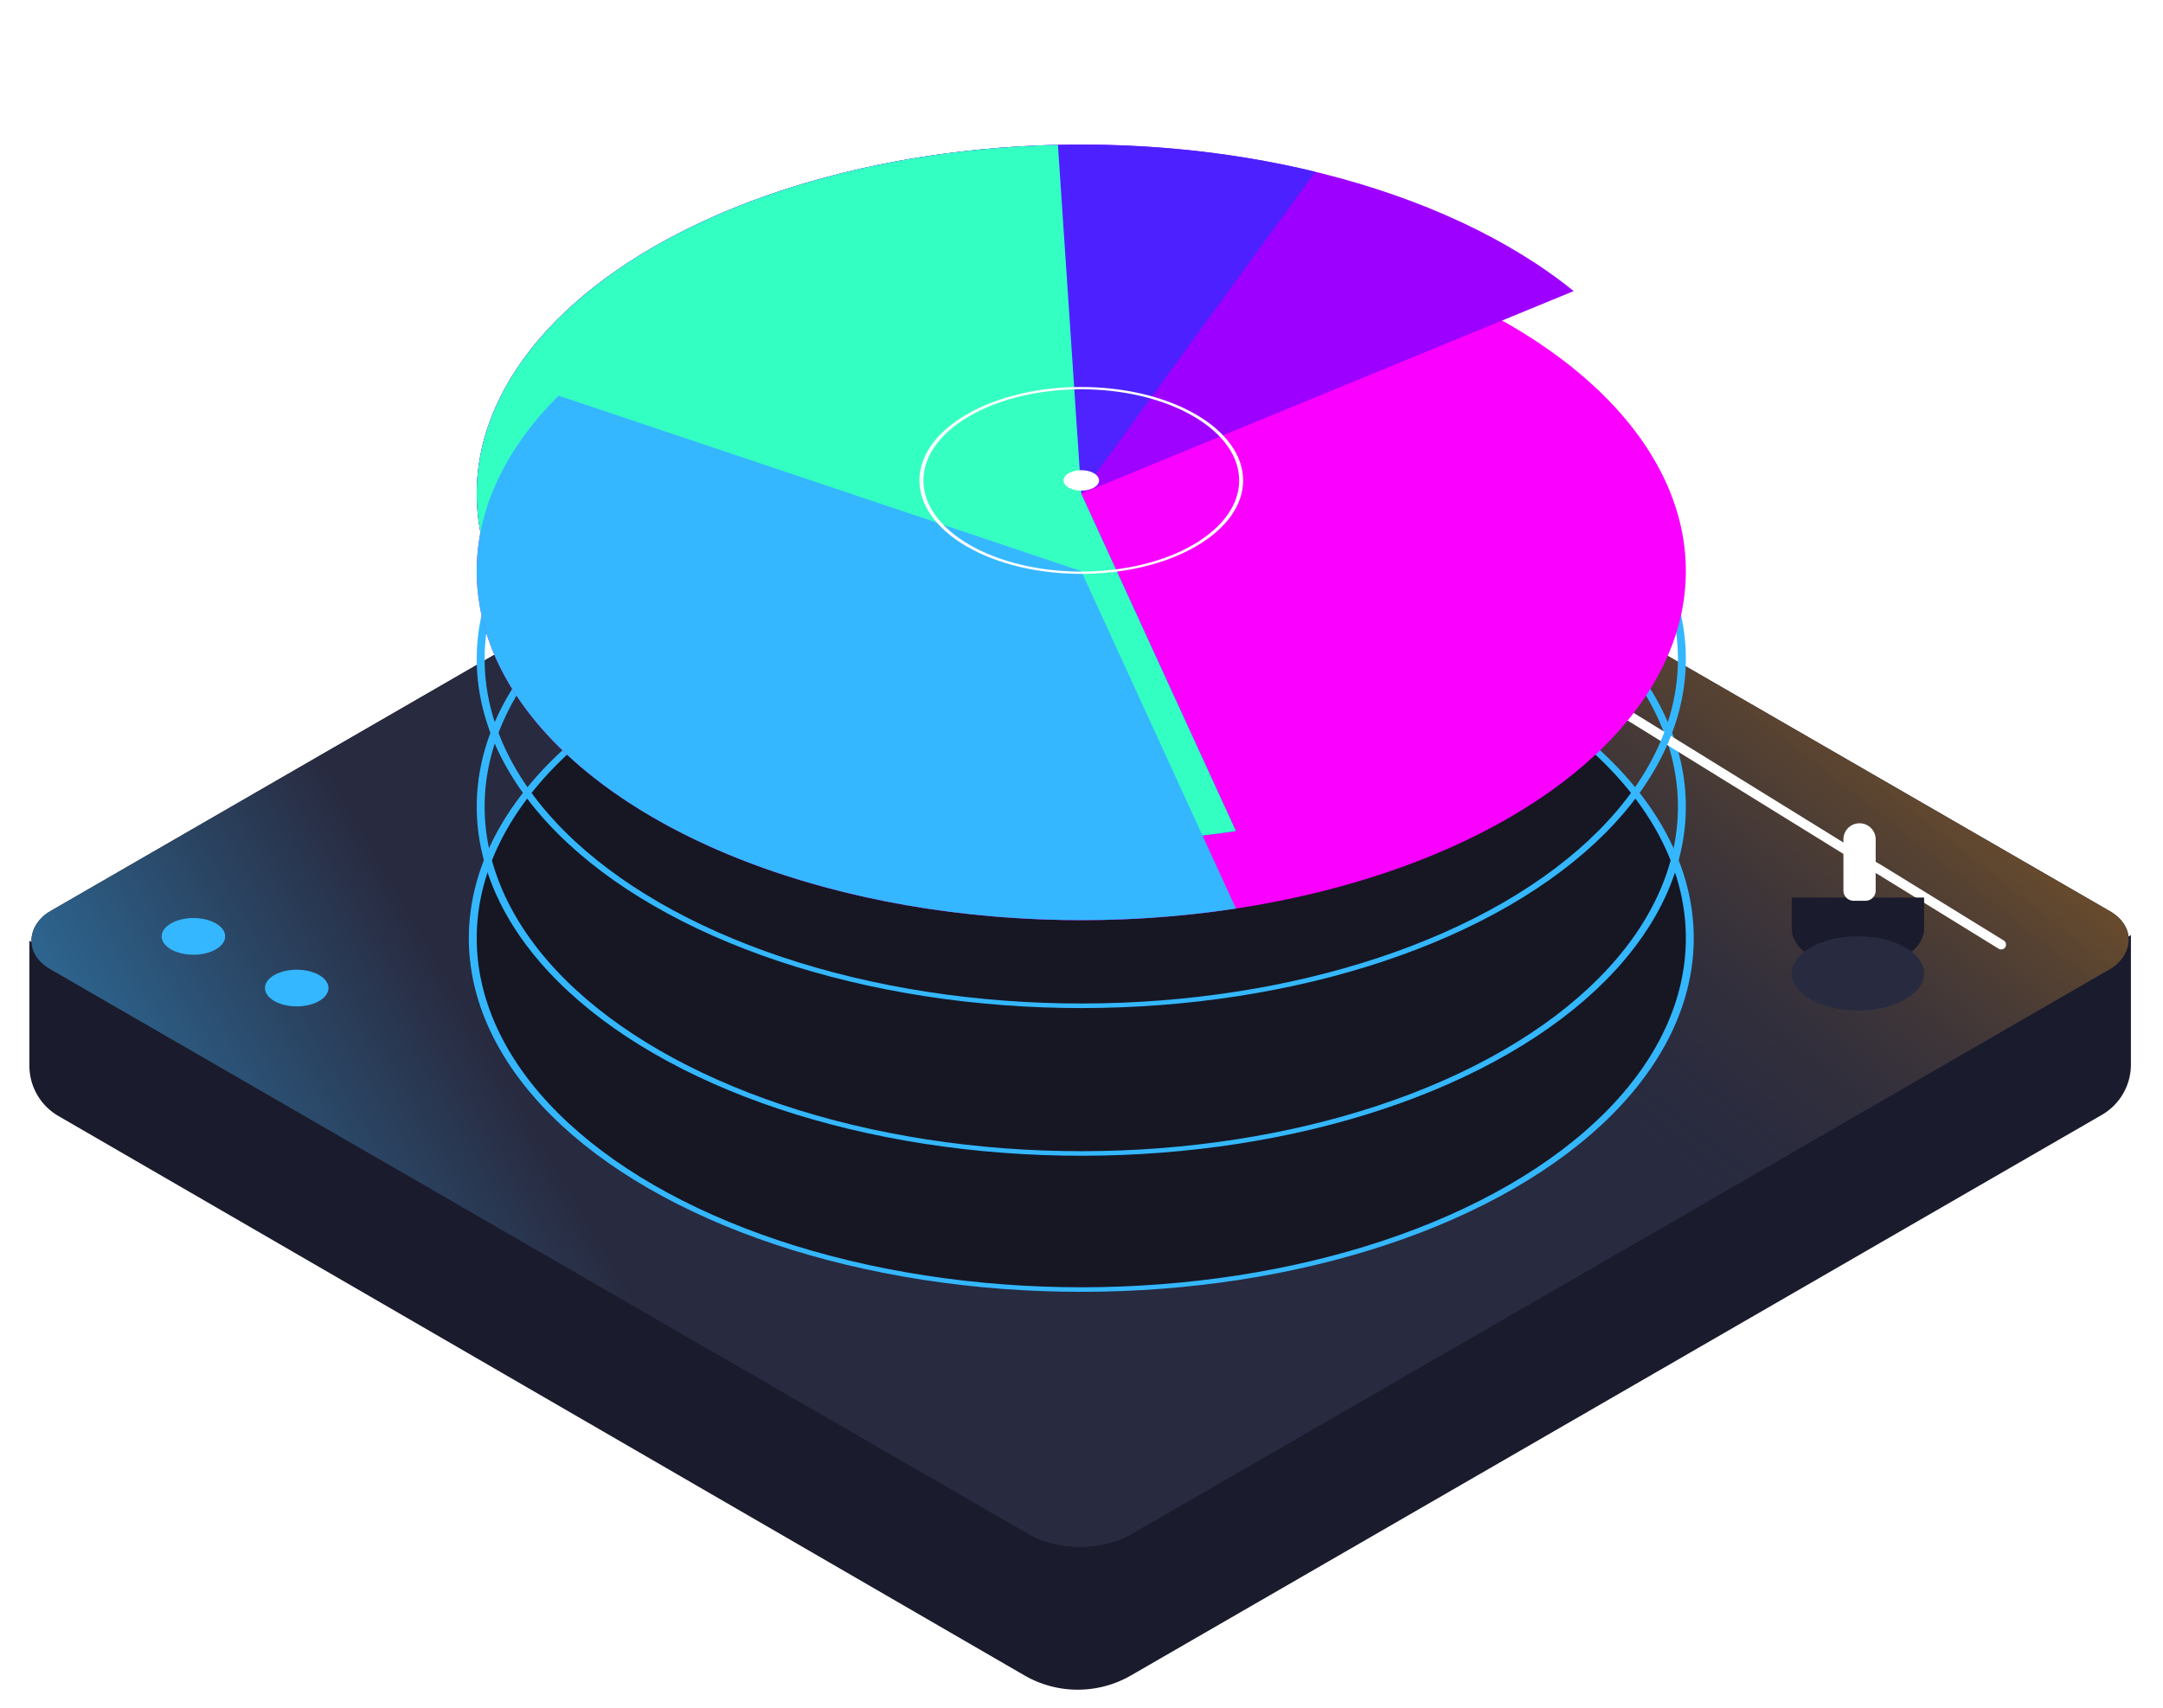
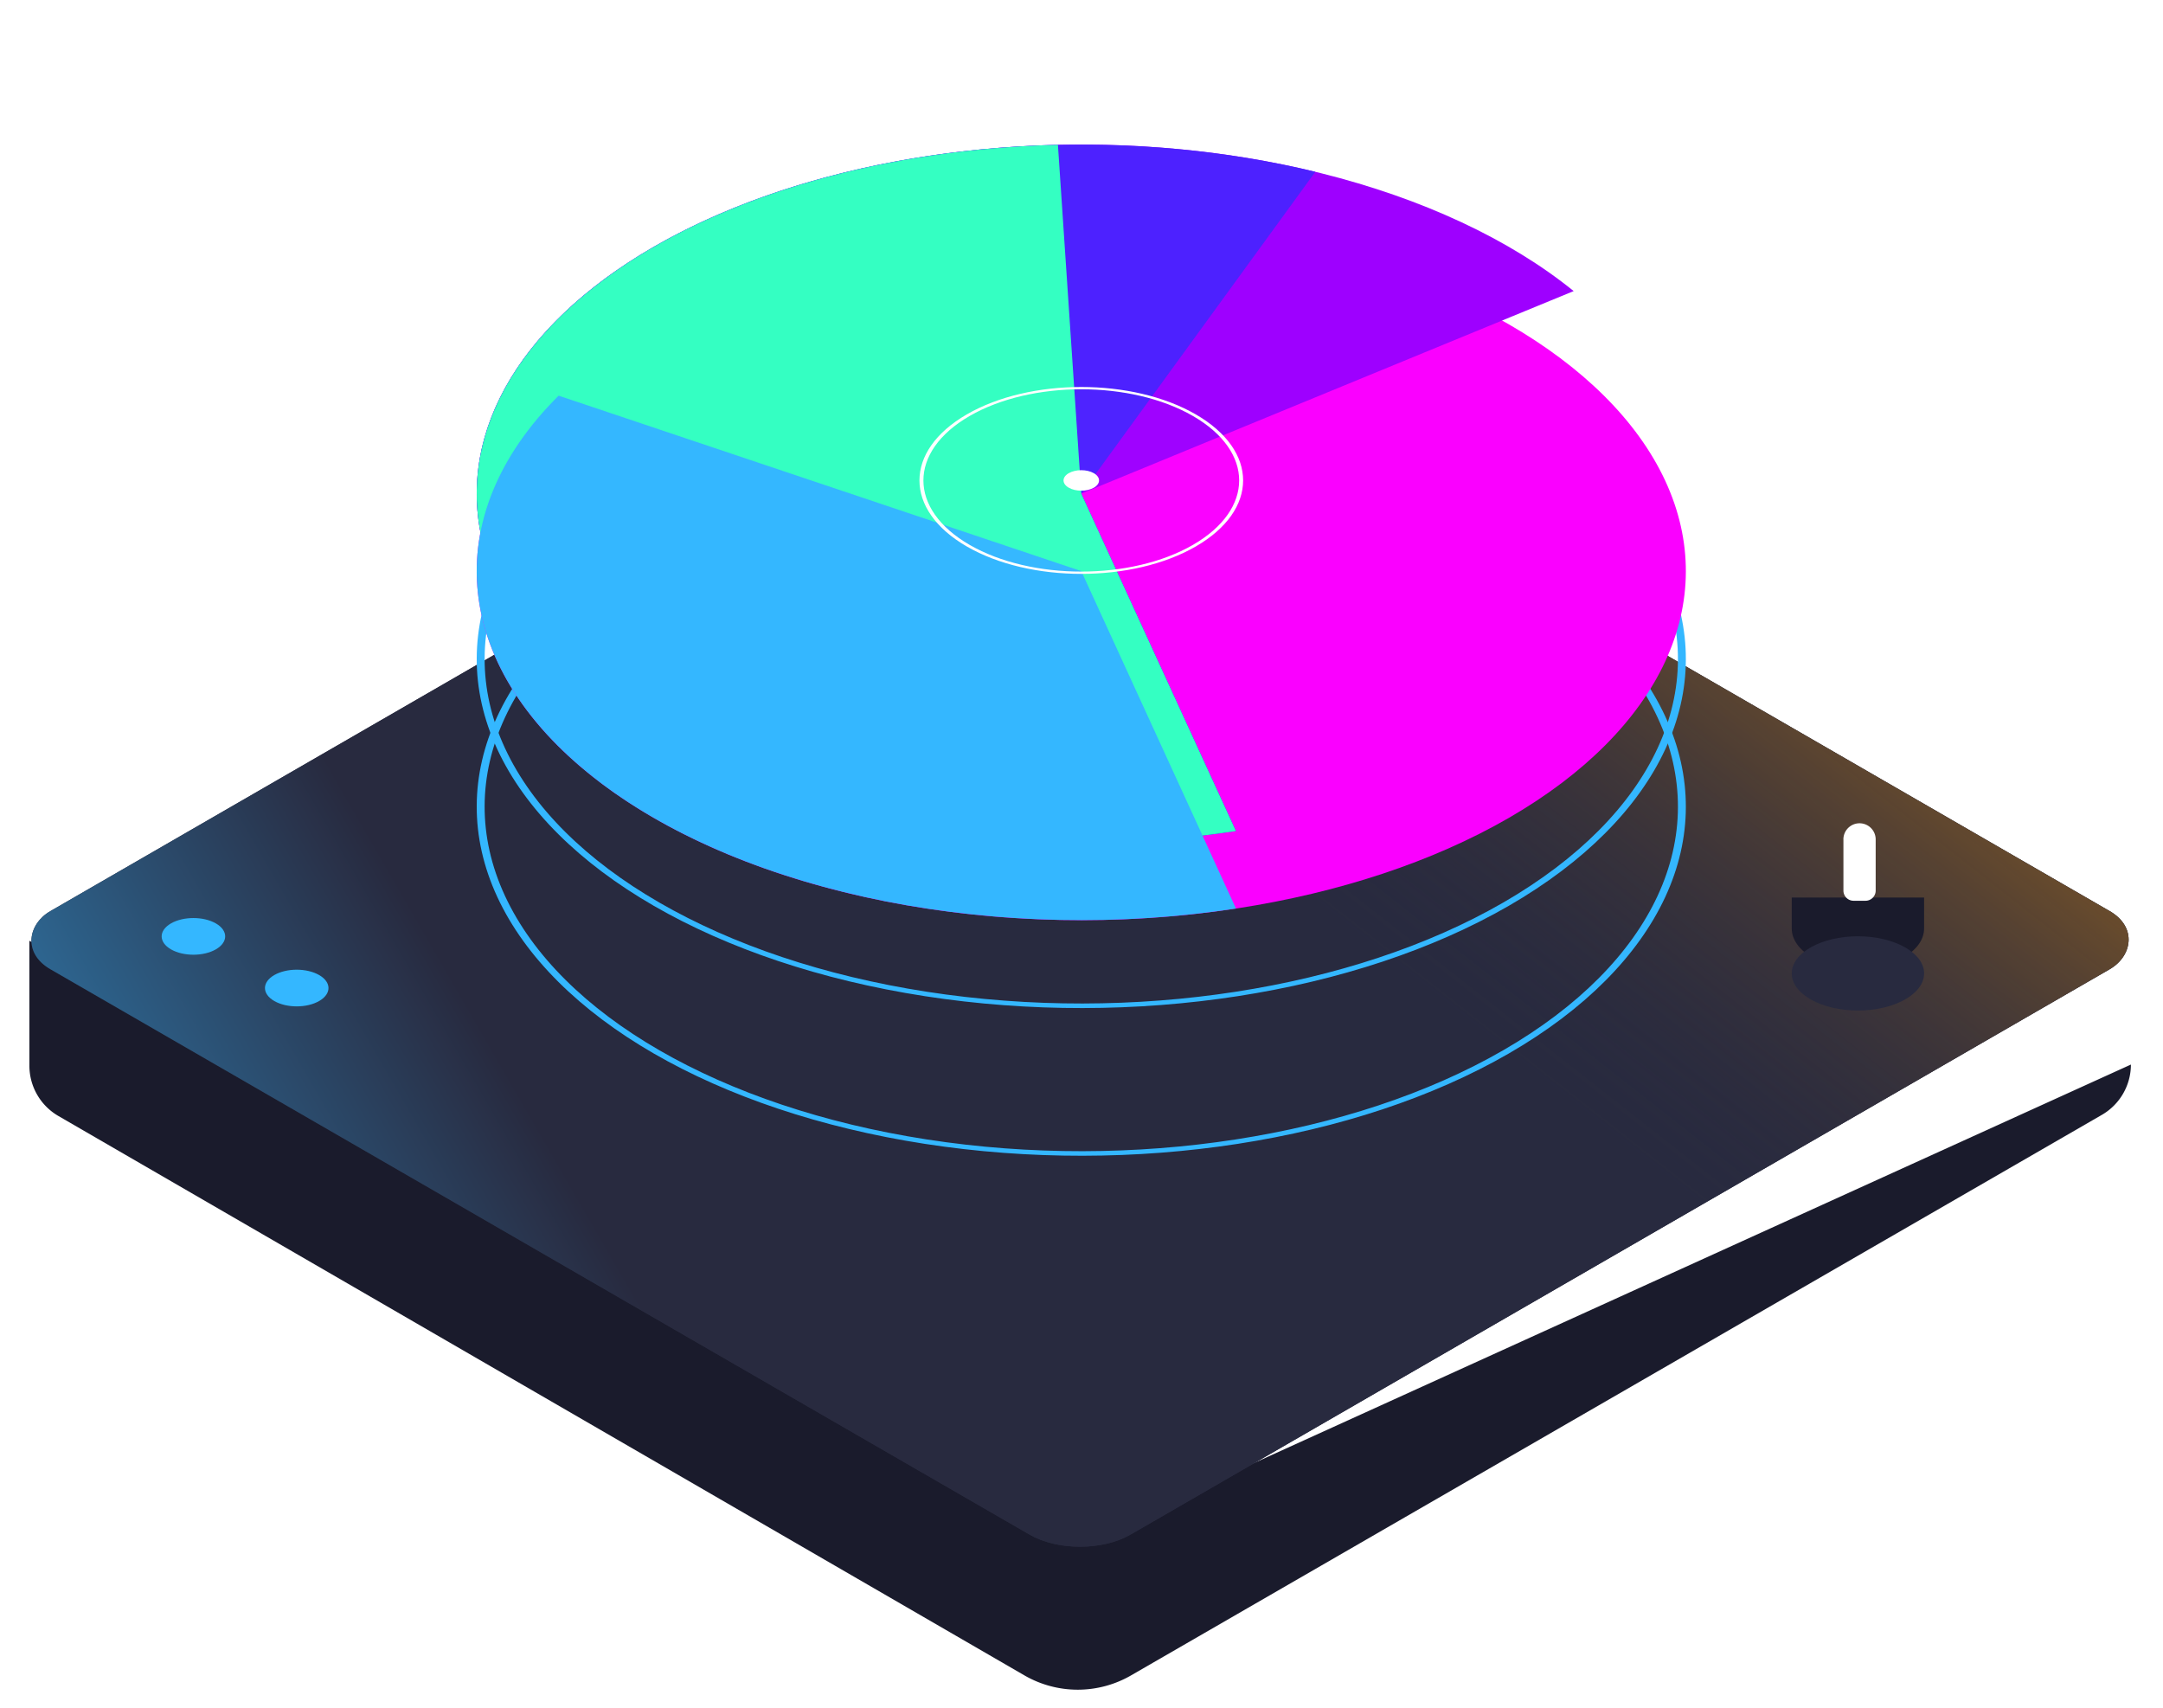
<svg xmlns="http://www.w3.org/2000/svg" width="670" height="529" fill="none">
  <style>.B{color-interpolation-filters:sRGB}.C{flood-opacity:0}</style>
-   <path d="M350.336 518.94L651.06 345.317a18 18 0 0 0 9-15.586l.005-40.114L333.82 477.975 9.102 291.386l.005 38.702a18 18 0 0 0 8.98 15.574L317.3 518.92a33 33 0 0 0 33.036.021z" fill="#1a1b2c" />
+   <path d="M350.336 518.94L651.06 345.317a18 18 0 0 0 9-15.586L333.82 477.975 9.102 291.386l.005 38.702a18 18 0 0 0 8.98 15.574L317.3 518.92a33 33 0 0 0 33.036.021z" fill="#1a1b2c" />
  <g transform="matrix(.866 .5 -.866 .5 334.545 98.059)">
    <rect width="386.292" height="386.292" rx="18" fill="#282a3f" />
    <rect width="386.292" height="386.292" rx="18" fill="url(#E)" />
    <rect width="386.292" height="386.292" rx="18" fill="url(#F)" />
  </g>
  <g stroke-width="2" stroke="#34b7ff">
-     <circle r="153.904" transform="matrix(.866 .5 -.866 .5 334.934 290.597)" fill="#161723" />
    <circle r="151.904" transform="matrix(.866 .5 -.866 .5 334.934 249.86)" />
  </g>
-   <path d="M619.886 292.582l-37.942-23.38-2.164-1.235m-301.825-102.99l115.103.236c16.378.62 28.655 5.44 32.747 7.776l145.73 90.062" stroke="#fff" stroke-width="3" stroke-linecap="round" stroke-linejoin="round" />
  <circle r="151.904" transform="matrix(.866 .5 -.866 .5 334.934 204.115)" stroke="#34b7ff" stroke-width="2" />
  <path d="M273.998 198.522L266.92 186l-30.92 3.2 6.184 12.8 31.816-3.478z" fill="#fff" />
  <path d="M241.998 211v-9.916l32-3.084v9.916l-32 3.084z" fill="#373952" />
  <g filter="url(#A)">
    <circle r="152.904" transform="matrix(.866 .5 -.866 .5 334.934 152.894)" fill="#fa00ff" />
  </g>
  <path d="M382.848 257.407c-33.032 5.047-67.827 4.78-100.616-.77s-62.322-16.176-85.4-30.723-38.823-32.462-45.528-51.804-4.116-39.376 7.488-57.93 31.78-34.922 58.344-47.33 58.5-20.385 92.353-23.065 68.33.038 99.7 7.86 58.434 20.45 78.262 36.514l-152.516 62.736 47.914 104.513z" fill="#9e00ff" />
  <path d="M382.848 257.407c-28.783 4.398-58.968 4.77-88.05 1.086s-56.224-11.318-79.174-22.27-41.045-24.903-52.786-40.7-16.79-32.98-14.725-50.128 11.182-33.763 26.595-48.47 36.68-27.08 62.032-36.092 54.063-14.406 83.75-15.732 59.49 1.454 86.944 8.108l-72.498 99.683 47.914 104.513z" fill="#4d21ff" />
  <path d="M382.848 257.407c-25.45 3.89-52.038 4.636-78.023 2.192s-50.787-8.023-72.785-16.374-40.7-19.286-54.882-32.09-23.53-27.193-27.43-42.224-2.267-30.37 4.795-45.012 19.4-28.26 36.184-39.966 37.675-21.235 61.28-27.968 49.403-10.515 75.71-11.102l7.236 108.032 47.914 104.513z" fill="#34ffc2" />
  <g filter="url(#B)">
    <path d="M382.848 257.407c-35.806 5.47-73.618 4.69-108.654-2.246s-65.724-19.713-88.182-36.716-35.677-37.47-37.986-58.81 6.396-42.598 25.013-61.083l161.895 54.343 47.914 104.513z" fill="#34b7ff" />
  </g>
  <g fill="#34b7ff">
    <circle r="8.033" transform="matrix(.866 -.5 -.866 -.5 59.912 290.033)" />
    <circle r="8.033" transform="matrix(.866 -.5 -.866 -.5 91.912 306.033)" />
  </g>
  <g filter="url(#C)">
    <circle r="40.93" transform="matrix(.866 .5 -.866 .5 334.934 148.808)" fill="#fff" fill-opacity=".01" />
    <circle r="40.43" transform="matrix(.866 .5 -.866 .5 334.934 148.808)" stroke="#fff" />
  </g>
  <circle r="4.49" transform="matrix(.866 .5 .866 -.5 334.934 148.809)" fill="#fff" />
  <path d="M596 287.566c0 6.867-9.178 12.434-20.5 12.434s-20.5-5.567-20.5-12.434V278h41v9.566z" fill="#1a1b2c" />
  <g filter="url(#D)">
    <ellipse cx="575.5" cy="277.5" rx="20.5" ry="11.5" fill="#282a3f" />
  </g>
  <path d="M571 260a5 5 0 1 1 10 0v15.855c0 1.737-1.408 3.145-3.145 3.145h-3.7c-1.737 0-3.145-1.408-3.145-3.145V260z" fill="#fff" />
  <defs>
    <filter id="A" x="87.662" y="8.781" width="494.544" height="336.224" filterUnits="userSpaceOnUse" class="B">
      <feFlood result="A" class="C" />
      <feColorMatrix in="SourceAlpha" values="0 0 0 0 0 0 0 0 0 0 0 0 0 0 0 0 0 0 127 0" />
      <feOffset dy="24" />
      <feGaussianBlur stdDeviation="30" />
      <feColorMatrix values="0 0 0 0 0.204 0 0 0 0 0.718 0 0 0 0 1 0 0 0 0.24 0" />
      <feBlend in2="A" />
      <feBlend in="SourceGraphic" />
    </filter>
    <filter id="B" x="87.662" y="62.551" width="355.187" height="282.455" filterUnits="userSpaceOnUse" class="B">
      <feFlood result="A" class="C" />
      <feColorMatrix in="SourceAlpha" values="0 0 0 0 0 0 0 0 0 0 0 0 0 0 0 0 0 0 127 0" />
      <feOffset dy="24" />
      <feGaussianBlur stdDeviation="30" />
      <feColorMatrix values="0 0 0 0 0.204 0 0 0 0 0.718 0 0 0 0 1 0 0 0 0.24 0" />
      <feBlend in2="A" />
      <feBlend in="SourceGraphic" />
    </filter>
    <filter id="C" x="244.803" y="79.868" width="180.26" height="137.88" filterUnits="userSpaceOnUse" class="B">
      <feFlood class="C" />
      <feGaussianBlur in="BackgroundImage" stdDeviation="20" />
      <feComposite in2="SourceAlpha" operator="in" />
      <feBlend in="SourceGraphic" />
    </filter>
    <filter id="D" x="495" y="230" width="161" height="143" filterUnits="userSpaceOnUse" class="B">
      <feFlood result="A" class="C" />
      <feColorMatrix in="SourceAlpha" values="0 0 0 0 0 0 0 0 0 0 0 0 0 0 0 0 0 0 127 0" />
      <feOffset dy="24" />
      <feGaussianBlur stdDeviation="30" />
      <feColorMatrix values="0 0 0 0 0.204 0 0 0 0 0.718 0 0 0 0 1 0 0 0 0.24 0" />
      <feBlend in2="A" />
      <feBlend in="SourceGraphic" />
    </filter>
    <linearGradient id="E" x1="183.445" y1="362.474" x2="79.704" y2="569.97" gradientUnits="userSpaceOnUse">
      <stop stop-color="#282a3f" />
      <stop offset="1" stop-color="#34b7ff" />
    </linearGradient>
    <linearGradient id="F" x1="316.489" y1="-143.595" x2="271.87" y2="148.082" gradientUnits="userSpaceOnUse">
      <stop stop-color="#f90" />
      <stop offset="1" stop-color="#282a3f" stop-opacity="0" />
    </linearGradient>
  </defs>
</svg>